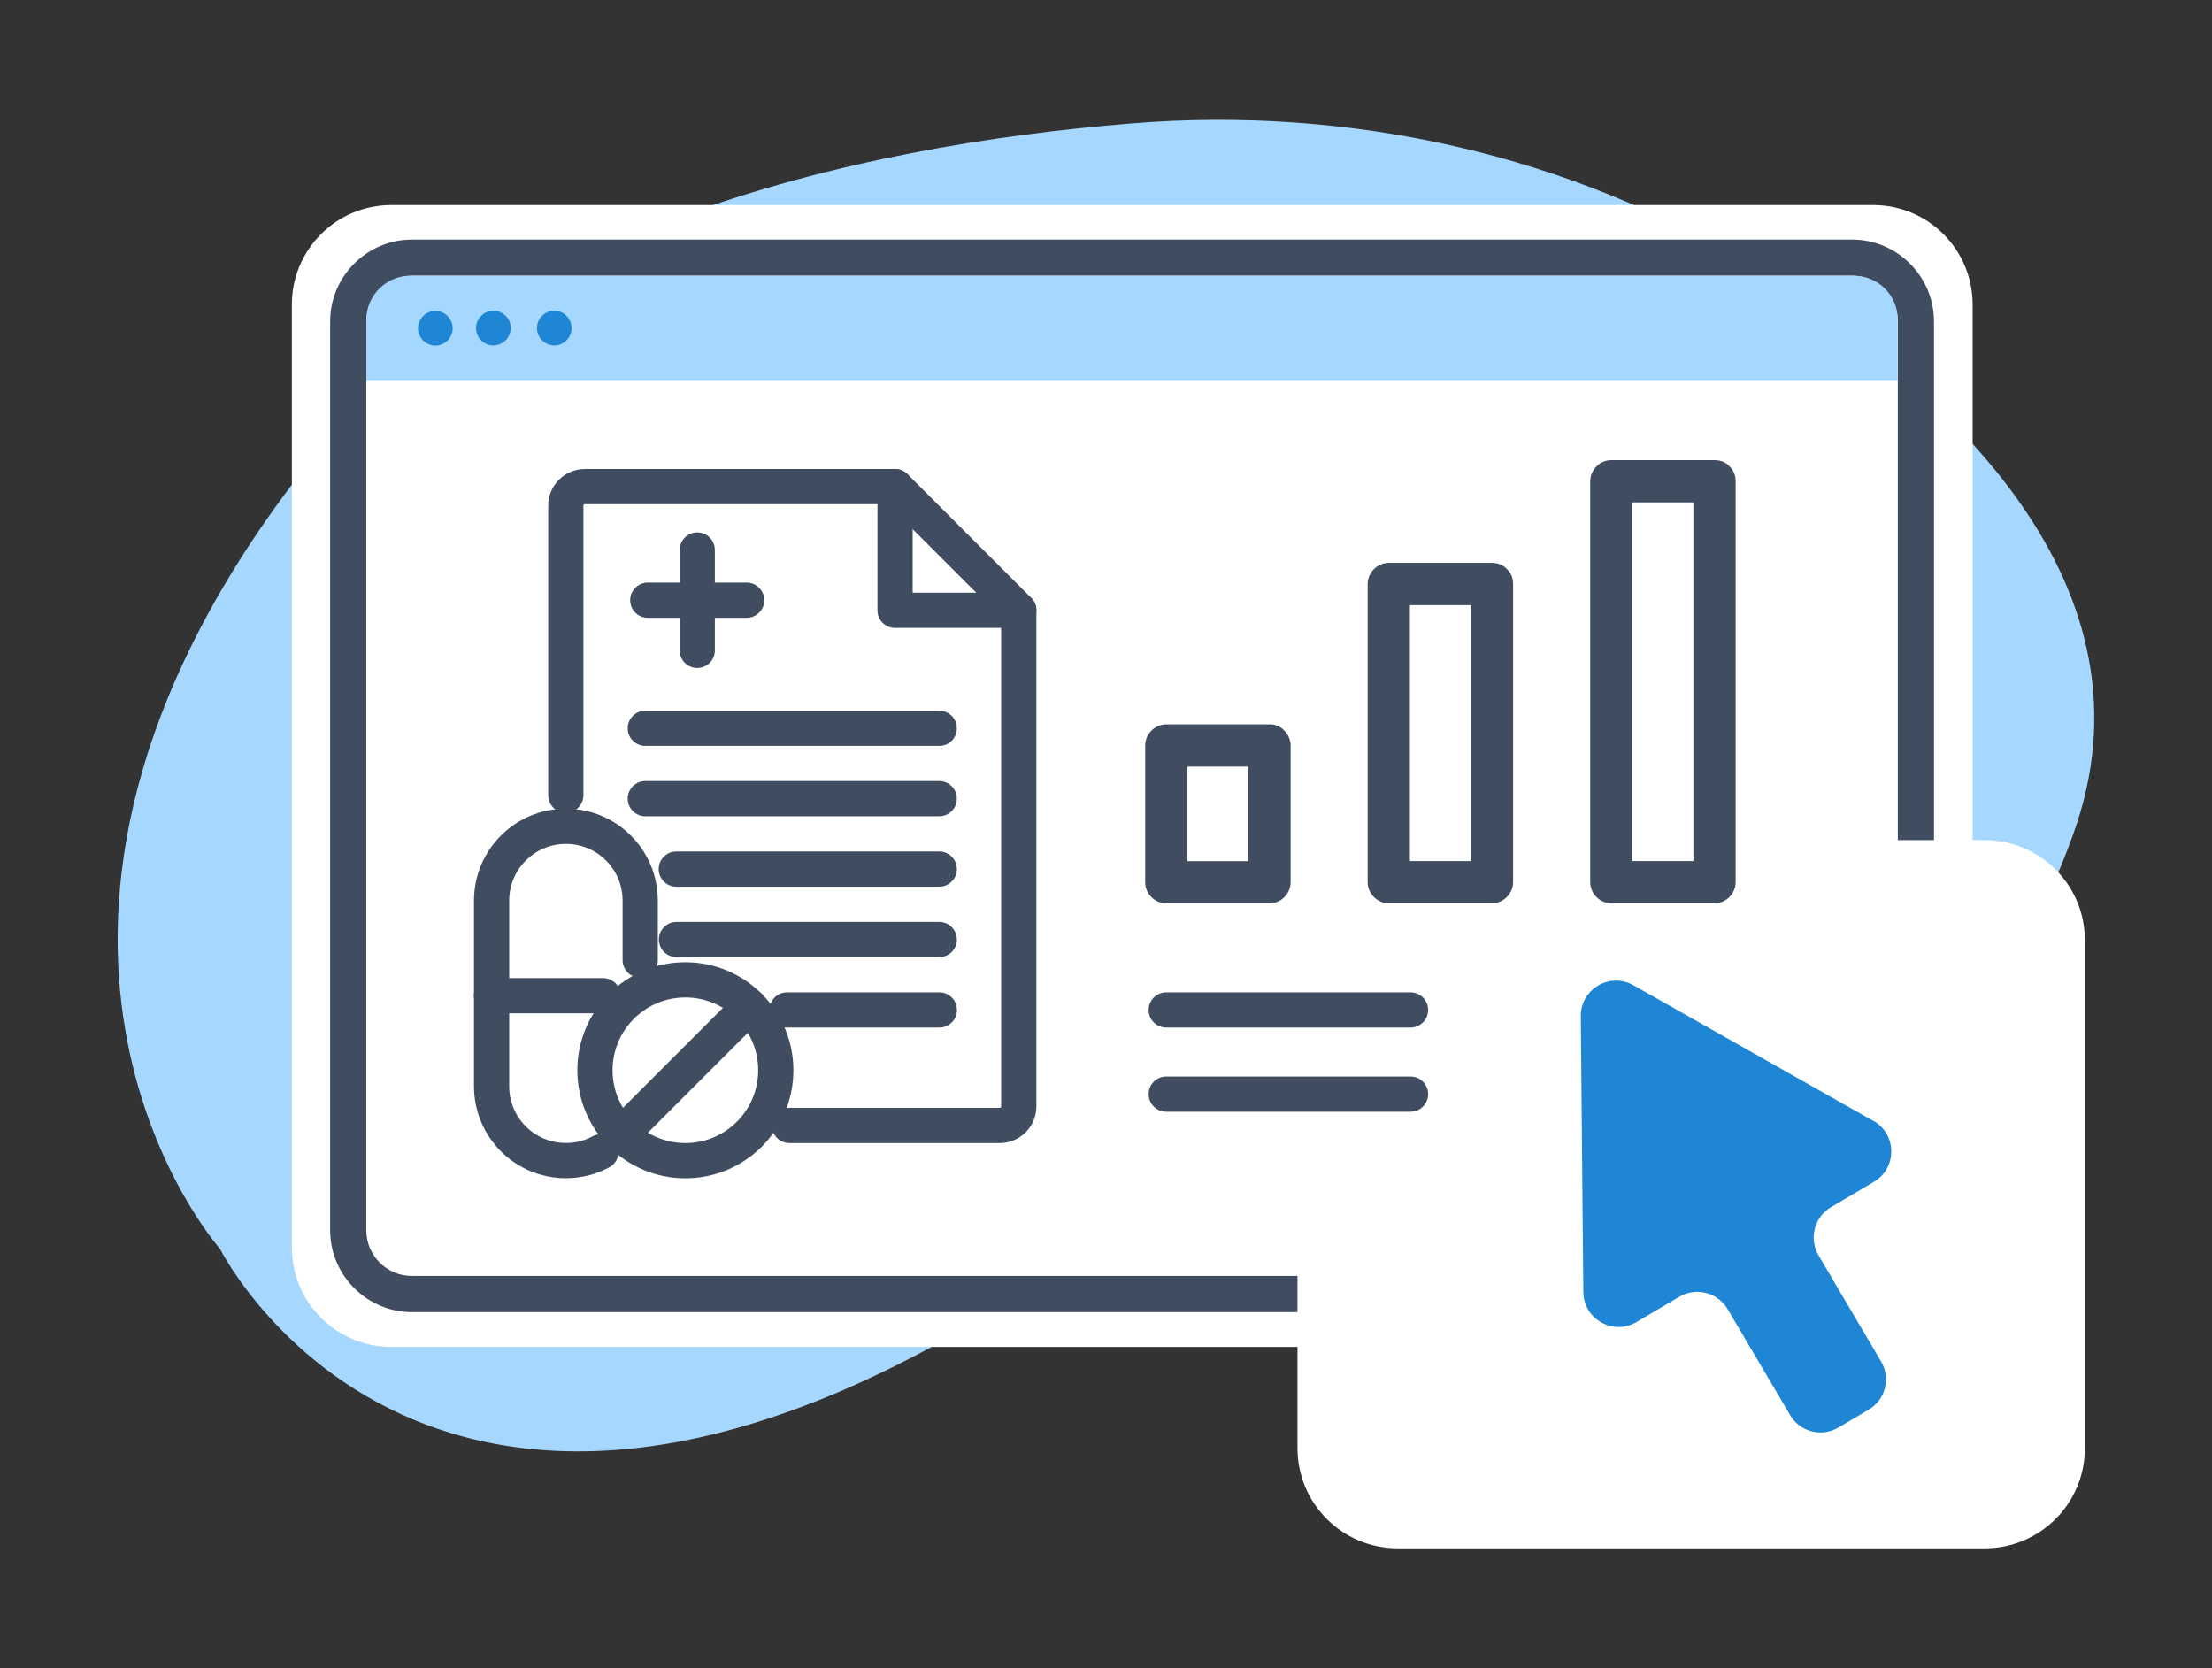
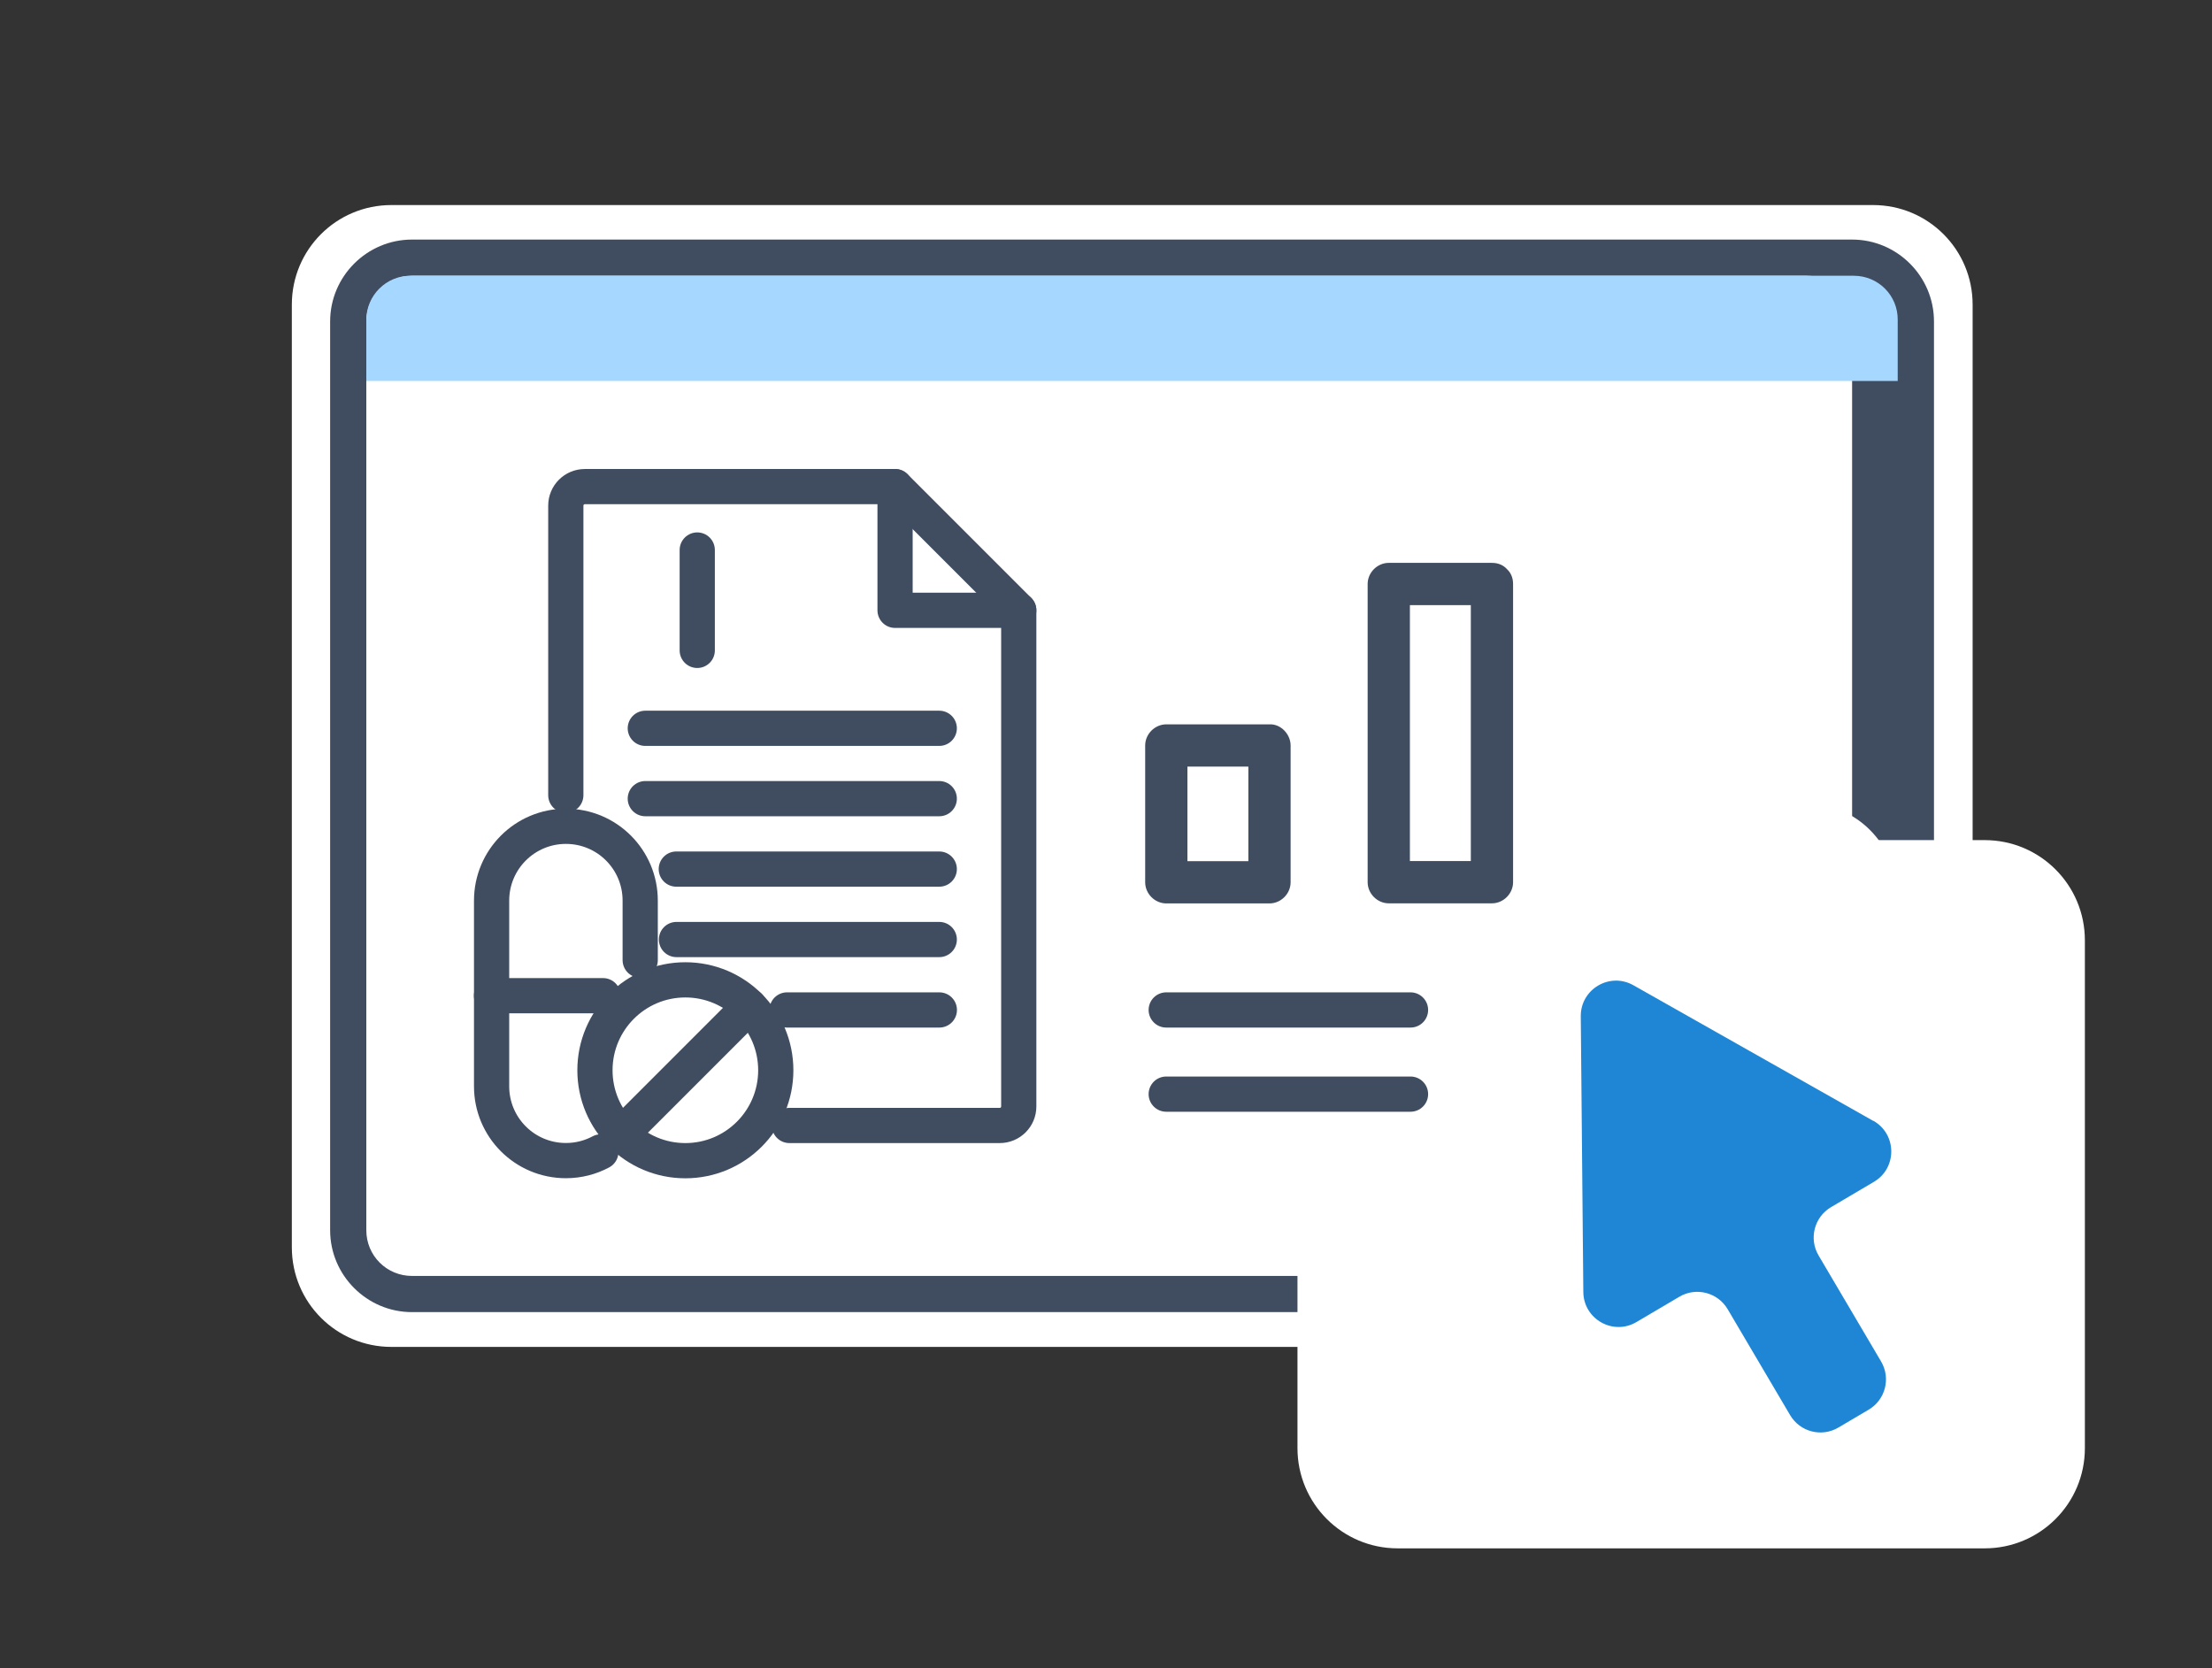
<svg xmlns="http://www.w3.org/2000/svg" id="Layer_1" version="1.1" viewBox="0 0 251.26 189.48">
  <rect x="0" y="0" width="251.26" height="189.48" fill="#333333" stroke="none" />
  <defs>
    <style>
      .st0 {
        fill: #fff;
      }

      .st1 {
        fill: #1e86d5;
      }

      .st2 {
        fill: none;
        stroke: #404d61;
        stroke-linecap: round;
        stroke-linejoin: round;
        stroke-width: 4px;
      }

      .st3 {
        fill: #404d61;
      }

      .st4 {
        fill: #a6d7ff;
      }
    </style>
  </defs>
-   <path class="st4" d="M180.6,125.47s36.87,18.94,54.87-30.65c10.2-28.14-13.78-50.46-36.47-64.51-20.44-12.65-45.54-18.34-70.53-16.29-31.02,2.51-73.84,11.78-96.26,42.29-37.67,51.26-7.23,85.52-7.23,85.52,0,0,27.77,55.64,106.7-6.09,0,0,22.45-18.47,48.92-10.27h0Z" />
  <g>
    <path class="st0" d="M212.76,152.98H44.46c-6.26,0-11.31-5.05-11.31-11.31V34.6c0-6.26,5.05-11.31,11.31-11.31h168.3c6.26,0,11.31,5.05,11.31,11.31v107.07c0,6.22-5.05,11.31-11.31,11.31h0Z" />
-     <path class="st3" d="M210.41,149.03H46.8c-5.12,0-9.3-4.18-9.3-9.3V36.51c0-5.12,4.18-9.3,9.3-9.3h163.58c5.12,0,9.3,4.18,9.3,9.3v103.22c0,5.12-4.15,9.3-9.27,9.3ZM46.8,31.32c-2.88,0-5.19,2.31-5.19,5.19v103.22c0,2.88,2.31,5.19,5.19,5.19h163.58c2.88,0,5.19-2.31,5.19-5.19V36.51c0-2.88-2.31-5.19-5.19-5.19,0,0-163.58,0-163.58,0Z" />
+     <path class="st3" d="M210.41,149.03H46.8c-5.12,0-9.3-4.18-9.3-9.3V36.51c0-5.12,4.18-9.3,9.3-9.3h163.58c5.12,0,9.3,4.18,9.3,9.3v103.22c0,5.12-4.15,9.3-9.27,9.3ZM46.8,31.32c-2.88,0-5.19,2.31-5.19,5.19v103.22c0,2.88,2.31,5.19,5.19,5.19h163.58V36.51c0-2.88-2.31-5.19-5.19-5.19,0,0-163.58,0-163.58,0Z" />
  </g>
  <g>
    <path class="st4" d="M210.58,31.32H46.63c-2.78,0-5.02,2.24-5.02,5.02v6.93h173.95v-6.93c.03-2.78-2.21-5.02-4.99-5.02h.01Z" />
-     <path class="st1" d="M51.42,37.28c0,1.1-.9,1.97-1.97,1.97s-1.97-.9-1.97-1.97.9-1.97,1.97-1.97,1.97.9,1.97,1.97ZM56.04,35.3c-1.1,0-1.97.9-1.97,1.97s.9,1.97,1.97,1.97,1.97-.9,1.97-1.97c.03-1.07-.87-1.97-1.97-1.97ZM62.96,35.3c-1.1,0-1.97.9-1.97,1.97s.9,1.97,1.97,1.97,1.97-.9,1.97-1.97-.87-1.97-1.97-1.97Z" />
  </g>
  <g>
    <path class="st0" d="M225.44,175.86h-66.68c-6.29,0-11.38-5.09-11.38-11.38v-57.68c0-6.29,5.09-11.38,11.38-11.38h66.68c6.29,0,11.38,5.09,11.38,11.38v57.68c0,6.29-5.09,11.38-11.38,11.38Z" />
    <path class="st0" d="M205.09,124.27c-5.72,0-10.34-4.62-10.34-10.34v-12.35c0-5.72,4.62-10.34,10.34-10.34s10.34,4.62,10.34,10.34v12.35c.03,5.69-4.62,10.34-10.34,10.34ZM179.4,124.27c-5.72,0-10.34-4.62-10.34-10.34v-12.35c0-5.72,4.62-10.34,10.34-10.34s10.34,4.62,10.34,10.34v12.35c0,5.69-4.62,10.34-10.34,10.34Z" />
  </g>
  <path class="st3" d="M273.39,53.6c3.86,0,3.87-6,0-6s-3.87,6,0,6h0Z" />
  <g>
    <g>
      <path class="st2" d="M64.27,90.32v-32.89c0-1.2.97-2.16,2.16-2.16h35.24c5.49,5.48,8.56,8.56,14.05,14.05v56.35c0,1.2-.97,2.16-2.16,2.16h-23.89" />
      <polyline class="st2" points="115.72 69.32 101.67 69.32 101.67 69.32 101.67 55.27" />
      <line class="st2" x1="106.69" y1="82.72" x2="73.3" y2="82.72" />
      <line class="st2" x1="106.69" y1="90.71" x2="73.3" y2="90.71" />
      <line class="st2" x1="106.69" y1="98.71" x2="76.82" y2="98.71" />
      <line class="st2" x1="106.69" y1="106.71" x2="76.84" y2="106.71" />
      <line class="st2" x1="106.7" y1="114.71" x2="89.4" y2="114.71" />
    </g>
    <g>
      <g>
        <path class="st2" d="M72.72,109.05v-6.76c0-2.33-.94-4.44-2.47-5.97-1.53-1.53-3.64-2.47-5.97-2.47-4.66,0-8.44,3.78-8.44,8.44v21.09c0,2.33.94,4.44,2.47,5.97,1.53,1.53,3.64,2.47,5.97,2.47,1.44,0,2.79-.36,3.97-.99" />
        <line class="st2" x1="68.5" y1="113.09" x2="55.83" y2="113.09" />
      </g>
      <g>
        <circle class="st2" cx="77.85" cy="121.56" r="10.27" />
        <line class="st2" x1="85.12" y1="114.3" x2="70.61" y2="128.81" />
      </g>
    </g>
-     <line class="st2" x1="73.58" y1="68.17" x2="84.81" y2="68.17" />
    <line class="st2" x1="79.2" y1="62.47" x2="79.2" y2="73.87" />
  </g>
  <path class="st1" d="M212.8,127.32l-27.27-15.42c-2.68-1.51-5.99.44-5.97,3.52l.29,31.33c.03,3.08,3.38,4.97,6.03,3.41l4.88-2.88c1.9-1.12,4.35-.49,5.48,1.41l7.1,12.04c1.12,1.9,3.57,2.54,5.48,1.41l3.44-2.03c1.9-1.12,2.54-3.57,1.41-5.48l-7.1-12.04c-1.12-1.9-.49-4.35,1.41-5.48l4.88-2.88c2.65-1.56,2.62-5.41-.06-6.93Z" />
  <g>
-     <path class="st3" d="M194.75,52.26h-11.72c-1.3,0-2.4,1.1-2.4,2.4v45.54c0,1.3,1.1,2.4,2.4,2.4h11.72c1.3,0,2.4-1.1,2.4-2.4v-45.54c0-3.09-4.8-3.09-4.8,0v45.54l2.4-2.4h-11.72l2.4,2.4v-45.54l-2.4,2.4h11.72c3.09,0,3.09-4.8,0-4.8Z" />
    <path class="st3" d="M169.47,63.93h-11.72c-1.3,0-2.4,1.1-2.4,2.4v33.87c0,1.3,1.1,2.4,2.4,2.4h11.72c1.3,0,2.4-1.1,2.4-2.4v-33.87c0-3.09-4.8-3.09-4.8,0v33.87l2.4-2.4h-11.72l2.4,2.4v-33.87l-2.4,2.4h11.72c3.09,0,3.09-4.8,0-4.8Z" />
    <path class="st3" d="M144.2,82.27h-11.72c-1.3,0-2.4,1.1-2.4,2.4v15.54c0,1.3,1.1,2.4,2.4,2.4h11.72c1.3,0,2.4-1.1,2.4-2.4v-15.54c0-1.26-1.1-2.46-2.4-2.4s-2.4,1.05-2.4,2.4v15.54l2.4-2.4h-11.72l2.4,2.4v-15.54l-2.4,2.4h11.72c1.26,0,2.46-1.1,2.4-2.4s-1.05-2.4-2.4-2.4Z" />
  </g>
  <line class="st2" x1="132.47" y1="114.71" x2="160.22" y2="114.71" />
  <line class="st2" x1="132.47" y1="124.27" x2="160.22" y2="124.27" />
</svg>